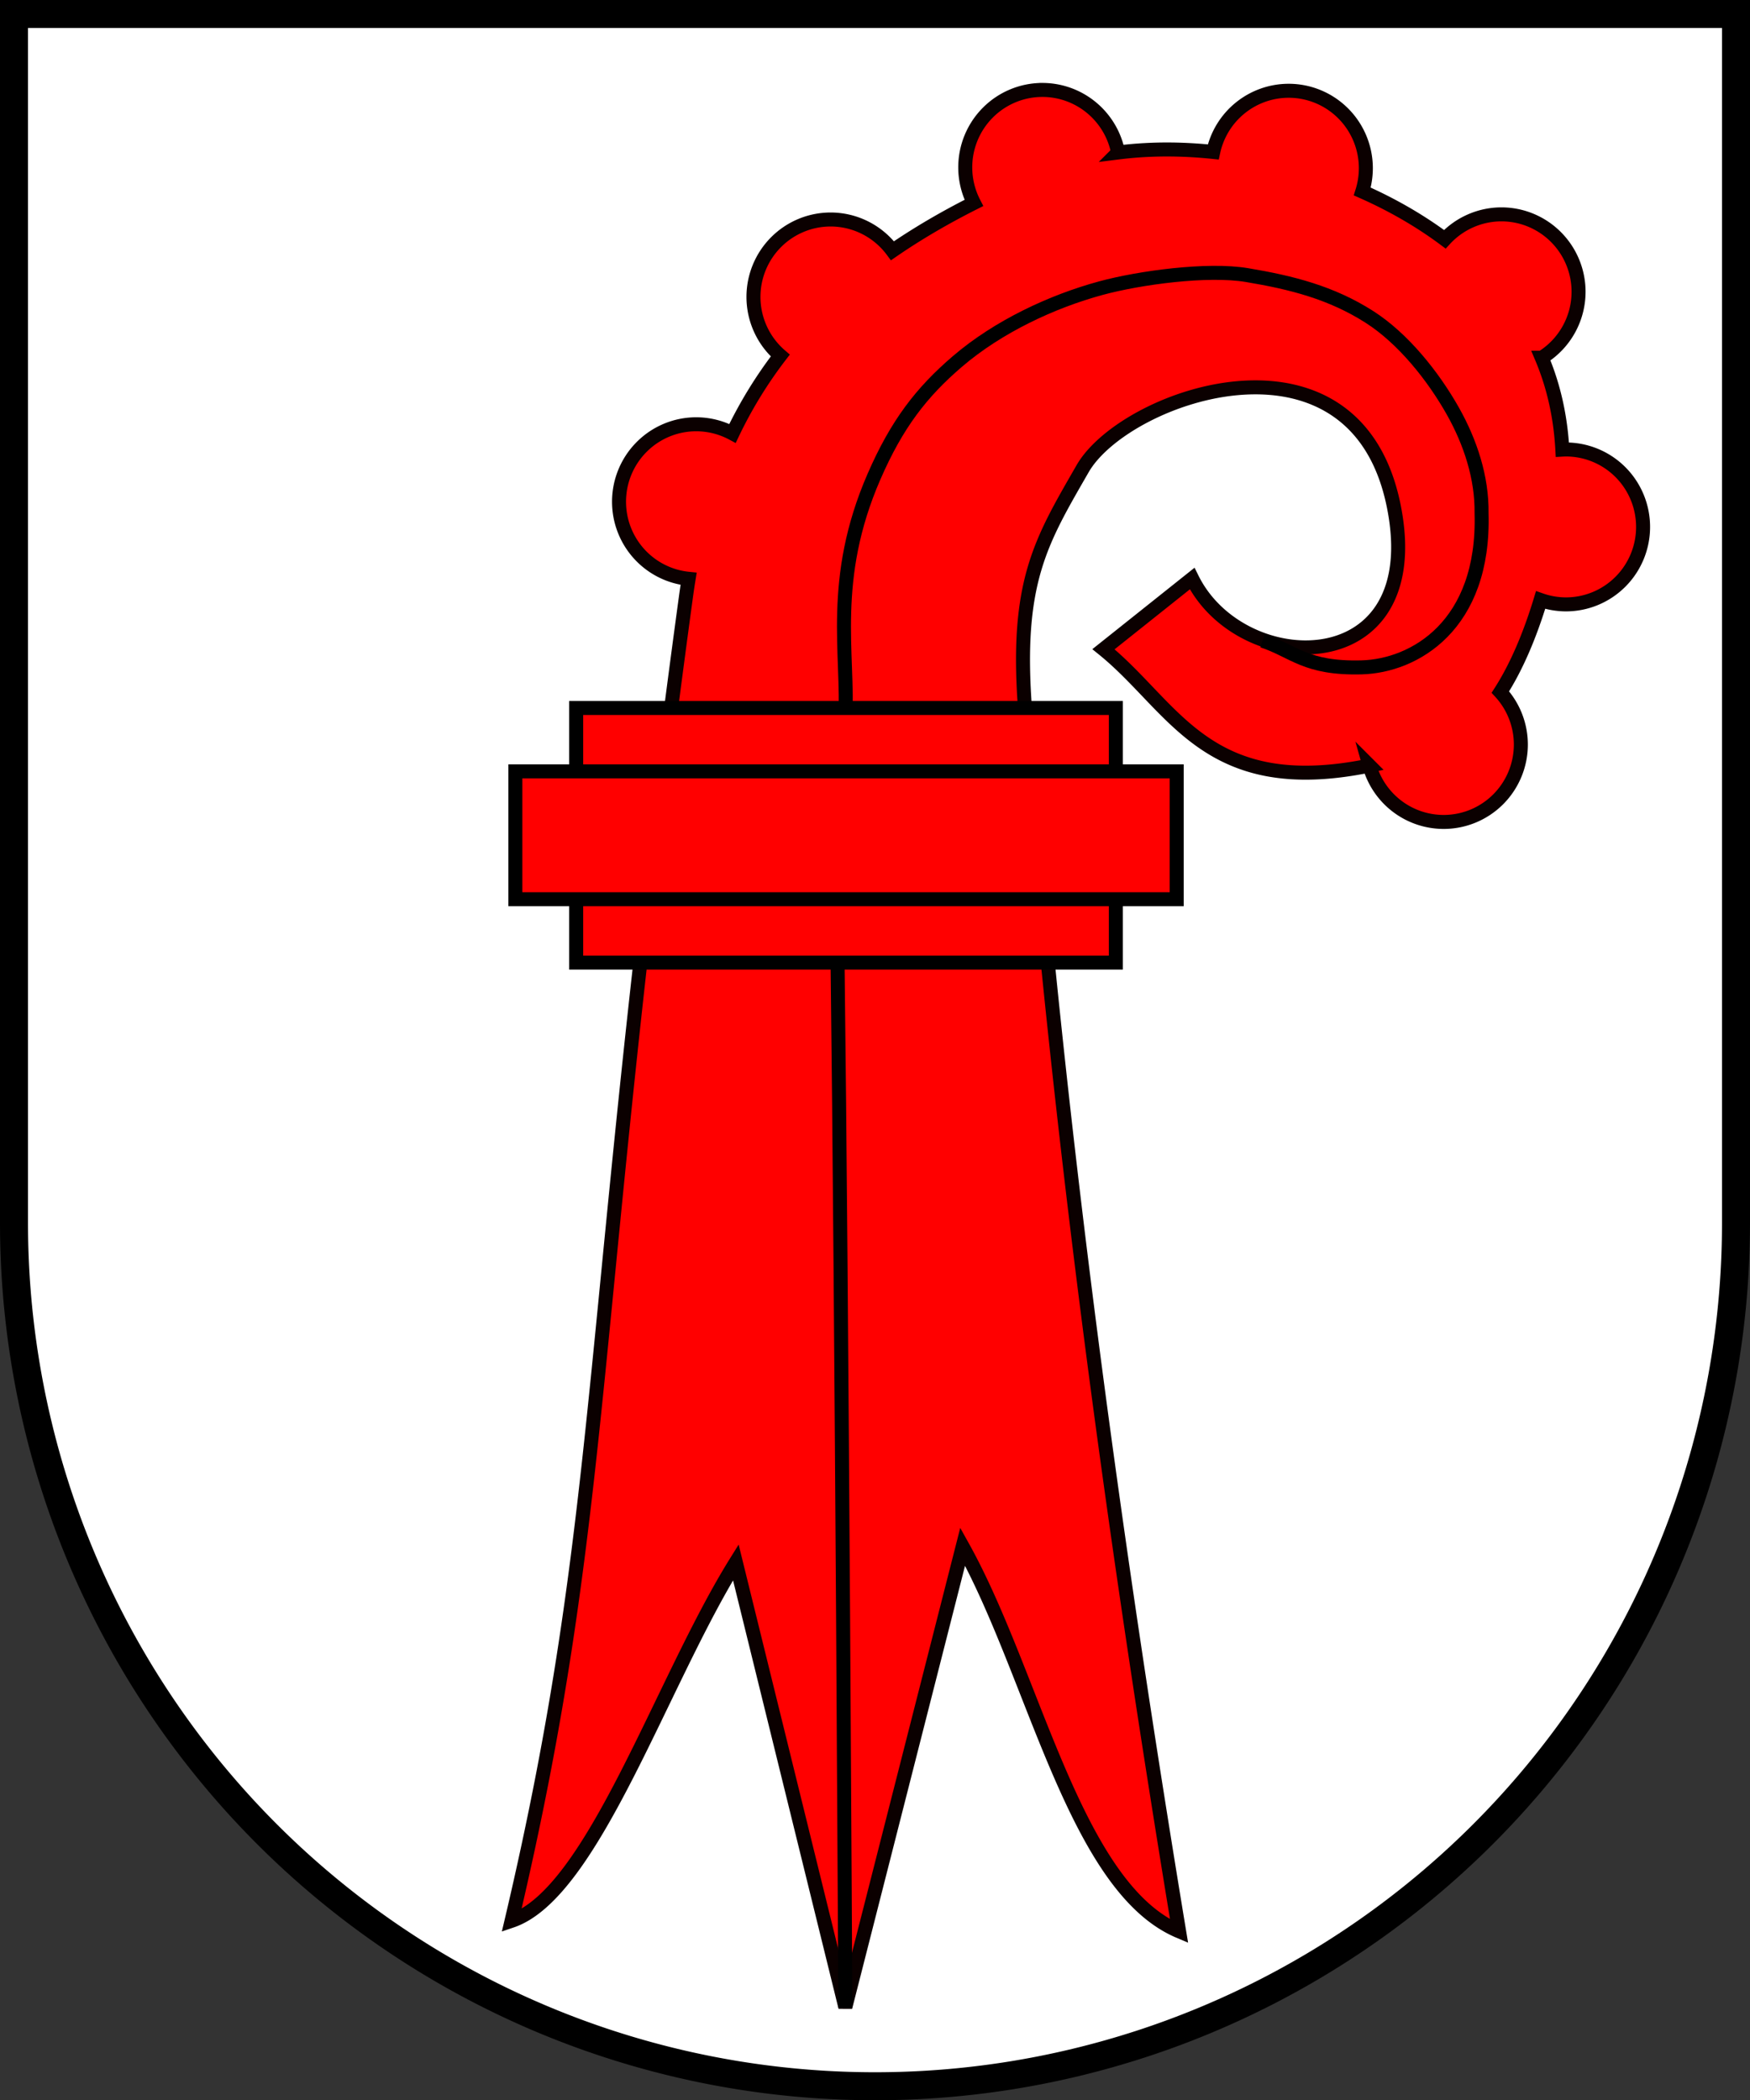
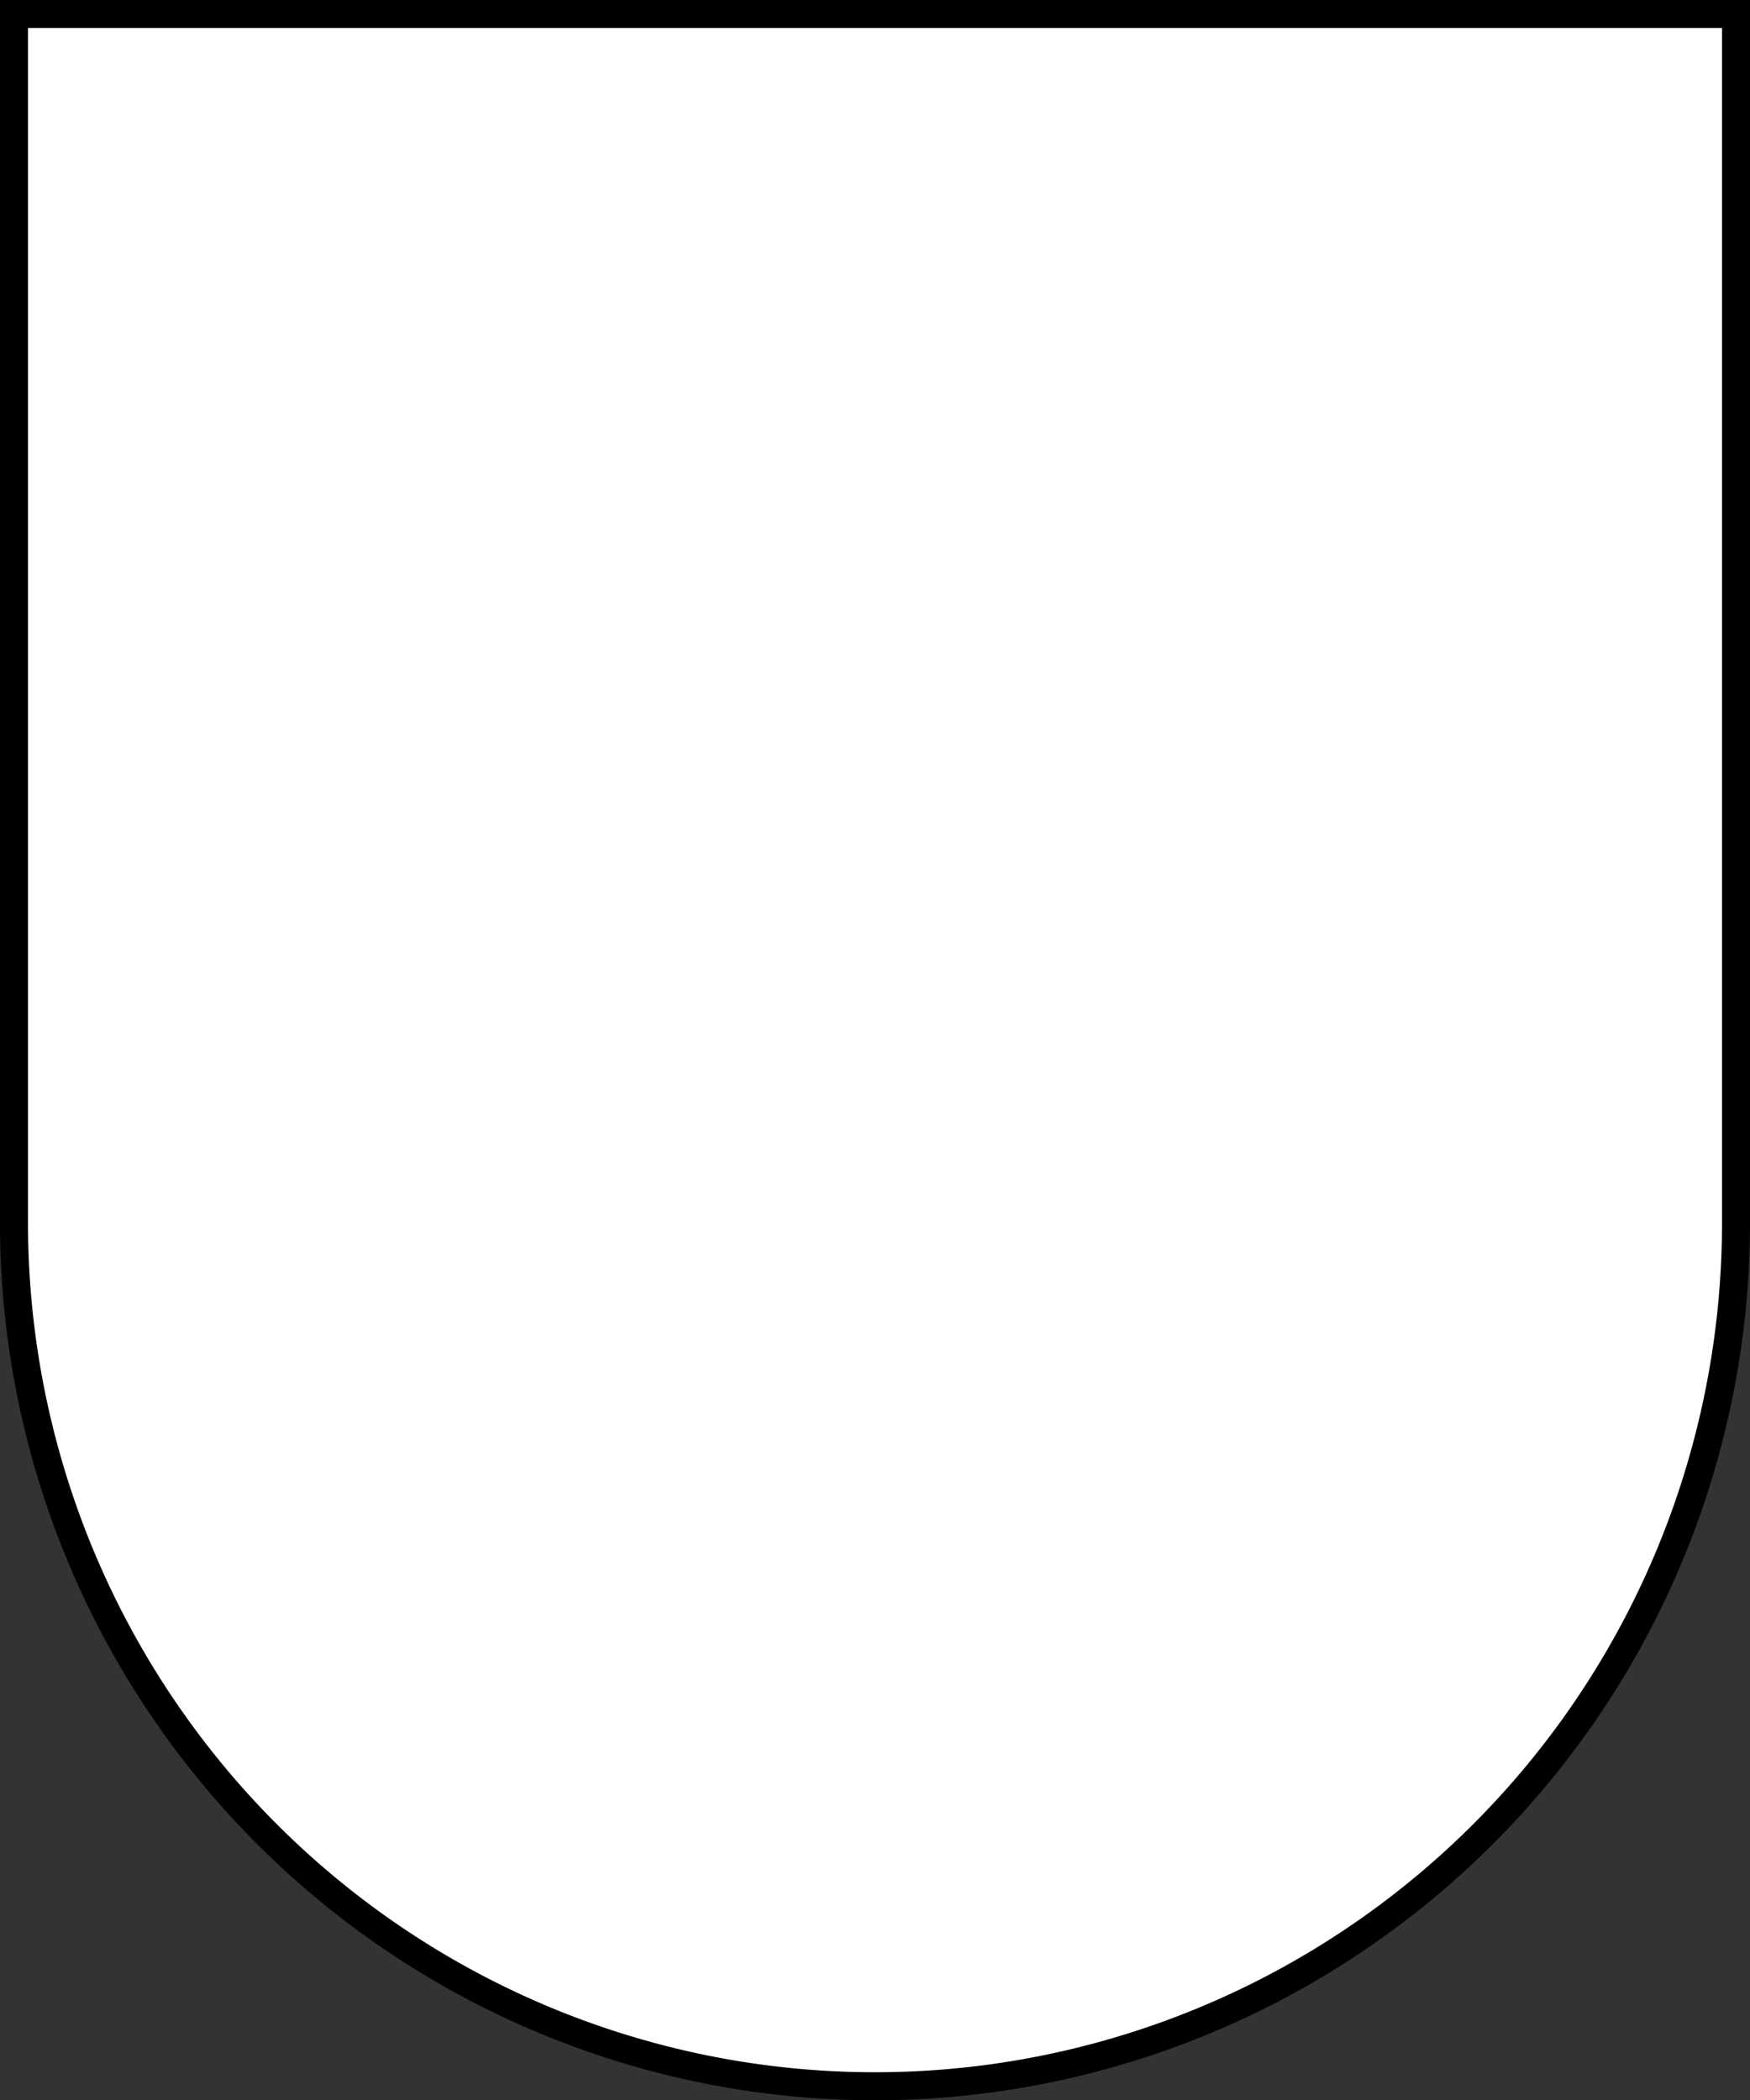
<svg xmlns="http://www.w3.org/2000/svg" xml:space="preserve" width="500" height="600" viewBox="-176.966 -215.01 500 600">
  <rect x="-176.966" y="-215.01" width="500" height="600" fill="#333333" stroke="none" />
  <path d="M-172.966-211.01v345.374a246 246.696 0 0 0 492 0V-211.01z" style="fill:#fff;fill-opacity:1;stroke:#000;stroke-width:8;stroke-miterlimit:4;stroke-dasharray:none" />
-   <path d="M120.872-189.312a22.052 22.127 0 0 0-22.053 22.127 22.052 22.127 0 0 0 2.47 10.16c-8.364 4.215-16.12 8.75-23.258 13.66a22.052 22.127 0 0 0-17.671-8.93 22.052 22.127 0 0 0-22.051 22.126 22.052 22.127 0 0 0 7.658 16.748 124.8 124.8 0 0 0-13.641 22.245 22.052 22.127 0 0 0-10.372-2.612A22.052 22.127 0 0 0-.099-71.658a22.052 22.127 0 0 0 19.885 22.02 191 191 0 0 0-.67 4.422C-9.369 163.594-3.122 216.24-30.802 333.79c23.226-7.883 42.725-68.125 64.07-102.414L64.56 358.46l33.524-131.569c20.535 36.83 32.017 97.28 61.836 109.89-17.529-106.155-34.106-223.708-43.954-348.358-2.926-37.033 4.413-48.689 16.39-69.523 12.306-21.408 80.075-44.75 89.397 13.455 7.597 47.431-44.265 45.961-58.108 17.943l-25.33 20.184c20.404 16.528 29.397 42.768 75.984 33.247A22.052 22.127 0 0 0 235.51 19.83 22.052 22.127 0 0 0 257.562-2.3a22.052 22.127 0 0 0-5.853-14.98c4.606-7.17 8.45-16.234 11.496-26.298a22.052 22.127 0 0 0 7.23 1.249 22.052 22.127 0 0 0 22.05-22.127 22.052 22.127 0 0 0-22.05-22.129 22.052 22.127 0 0 0-1.018.037c-.493-9.054-2.35-17.878-5.881-26.247a22.052 22.127 0 0 0 10.517-18.842 22.052 22.127 0 0 0-22.05-22.126 22.052 22.127 0 0 0-16.163 7.115c-7.202-5.375-15.185-9.933-23.588-13.65a22.052 22.127 0 0 0 1.023-6.65 22.052 22.127 0 0 0-22.05-22.126 22.052 22.127 0 0 0-21.547 17.477c-3.963-.41-7.894-.649-11.758-.697-5.297-.066-10.46.228-15.427.852a22.052 22.127 0 0 0-21.62-17.871z" style="opacity:1;fill:red;fill-opacity:1;stroke:#0b0000;stroke-width:4;stroke-linecap:round;stroke-linejoin:miter;stroke-miterlimit:4;stroke-dasharray:none;stroke-dashoffset:0;stroke-opacity:1" />
-   <path d="M64.559 358.46s-.988-200.1-2.235-299.768c-.286-22.935 1.032-45.122 2.235-68.027.99-18.829-4.594-40.14 8.195-69.522 6.54-15.024 13.563-24.092 23.84-32.892 11.658-9.983 27.04-17.146 40.975-20.932 11.05-3.001 30.427-5.622 41.72-3.737 12.738 2.126 24.122 5 35.014 11.96 9.638 6.159 18.218 16.931 23.84 26.912 4.985 8.85 8.336 18.991 8.195 29.155.937 32.164-19.25 43.656-34.27 44.056-16.07.428-19.345-4.655-28.31-7.625" style="fill:none;fill-rule:evenodd;stroke:#000;stroke-width:4;stroke-linecap:butt;stroke-linejoin:miter;stroke-miterlimit:4;stroke-dasharray:none;stroke-opacity:1" />
-   <path d="M-12.343-12.733H141.85v72.758H-12.343z" style="opacity:1;fill:red;fill-opacity:1;stroke:#000;stroke-width:4;stroke-linecap:round;stroke-linejoin:miter;stroke-miterlimit:4;stroke-dasharray:none;stroke-dashoffset:0;stroke-opacity:1" />
-   <path d="M-29.724 5.377h188.956v36.538H-29.724z" style="opacity:1;fill:red;fill-opacity:1;stroke:#000;stroke-width:4;stroke-linecap:round;stroke-linejoin:miter;stroke-miterlimit:4;stroke-dasharray:none;stroke-dashoffset:0;stroke-opacity:1" />
</svg>